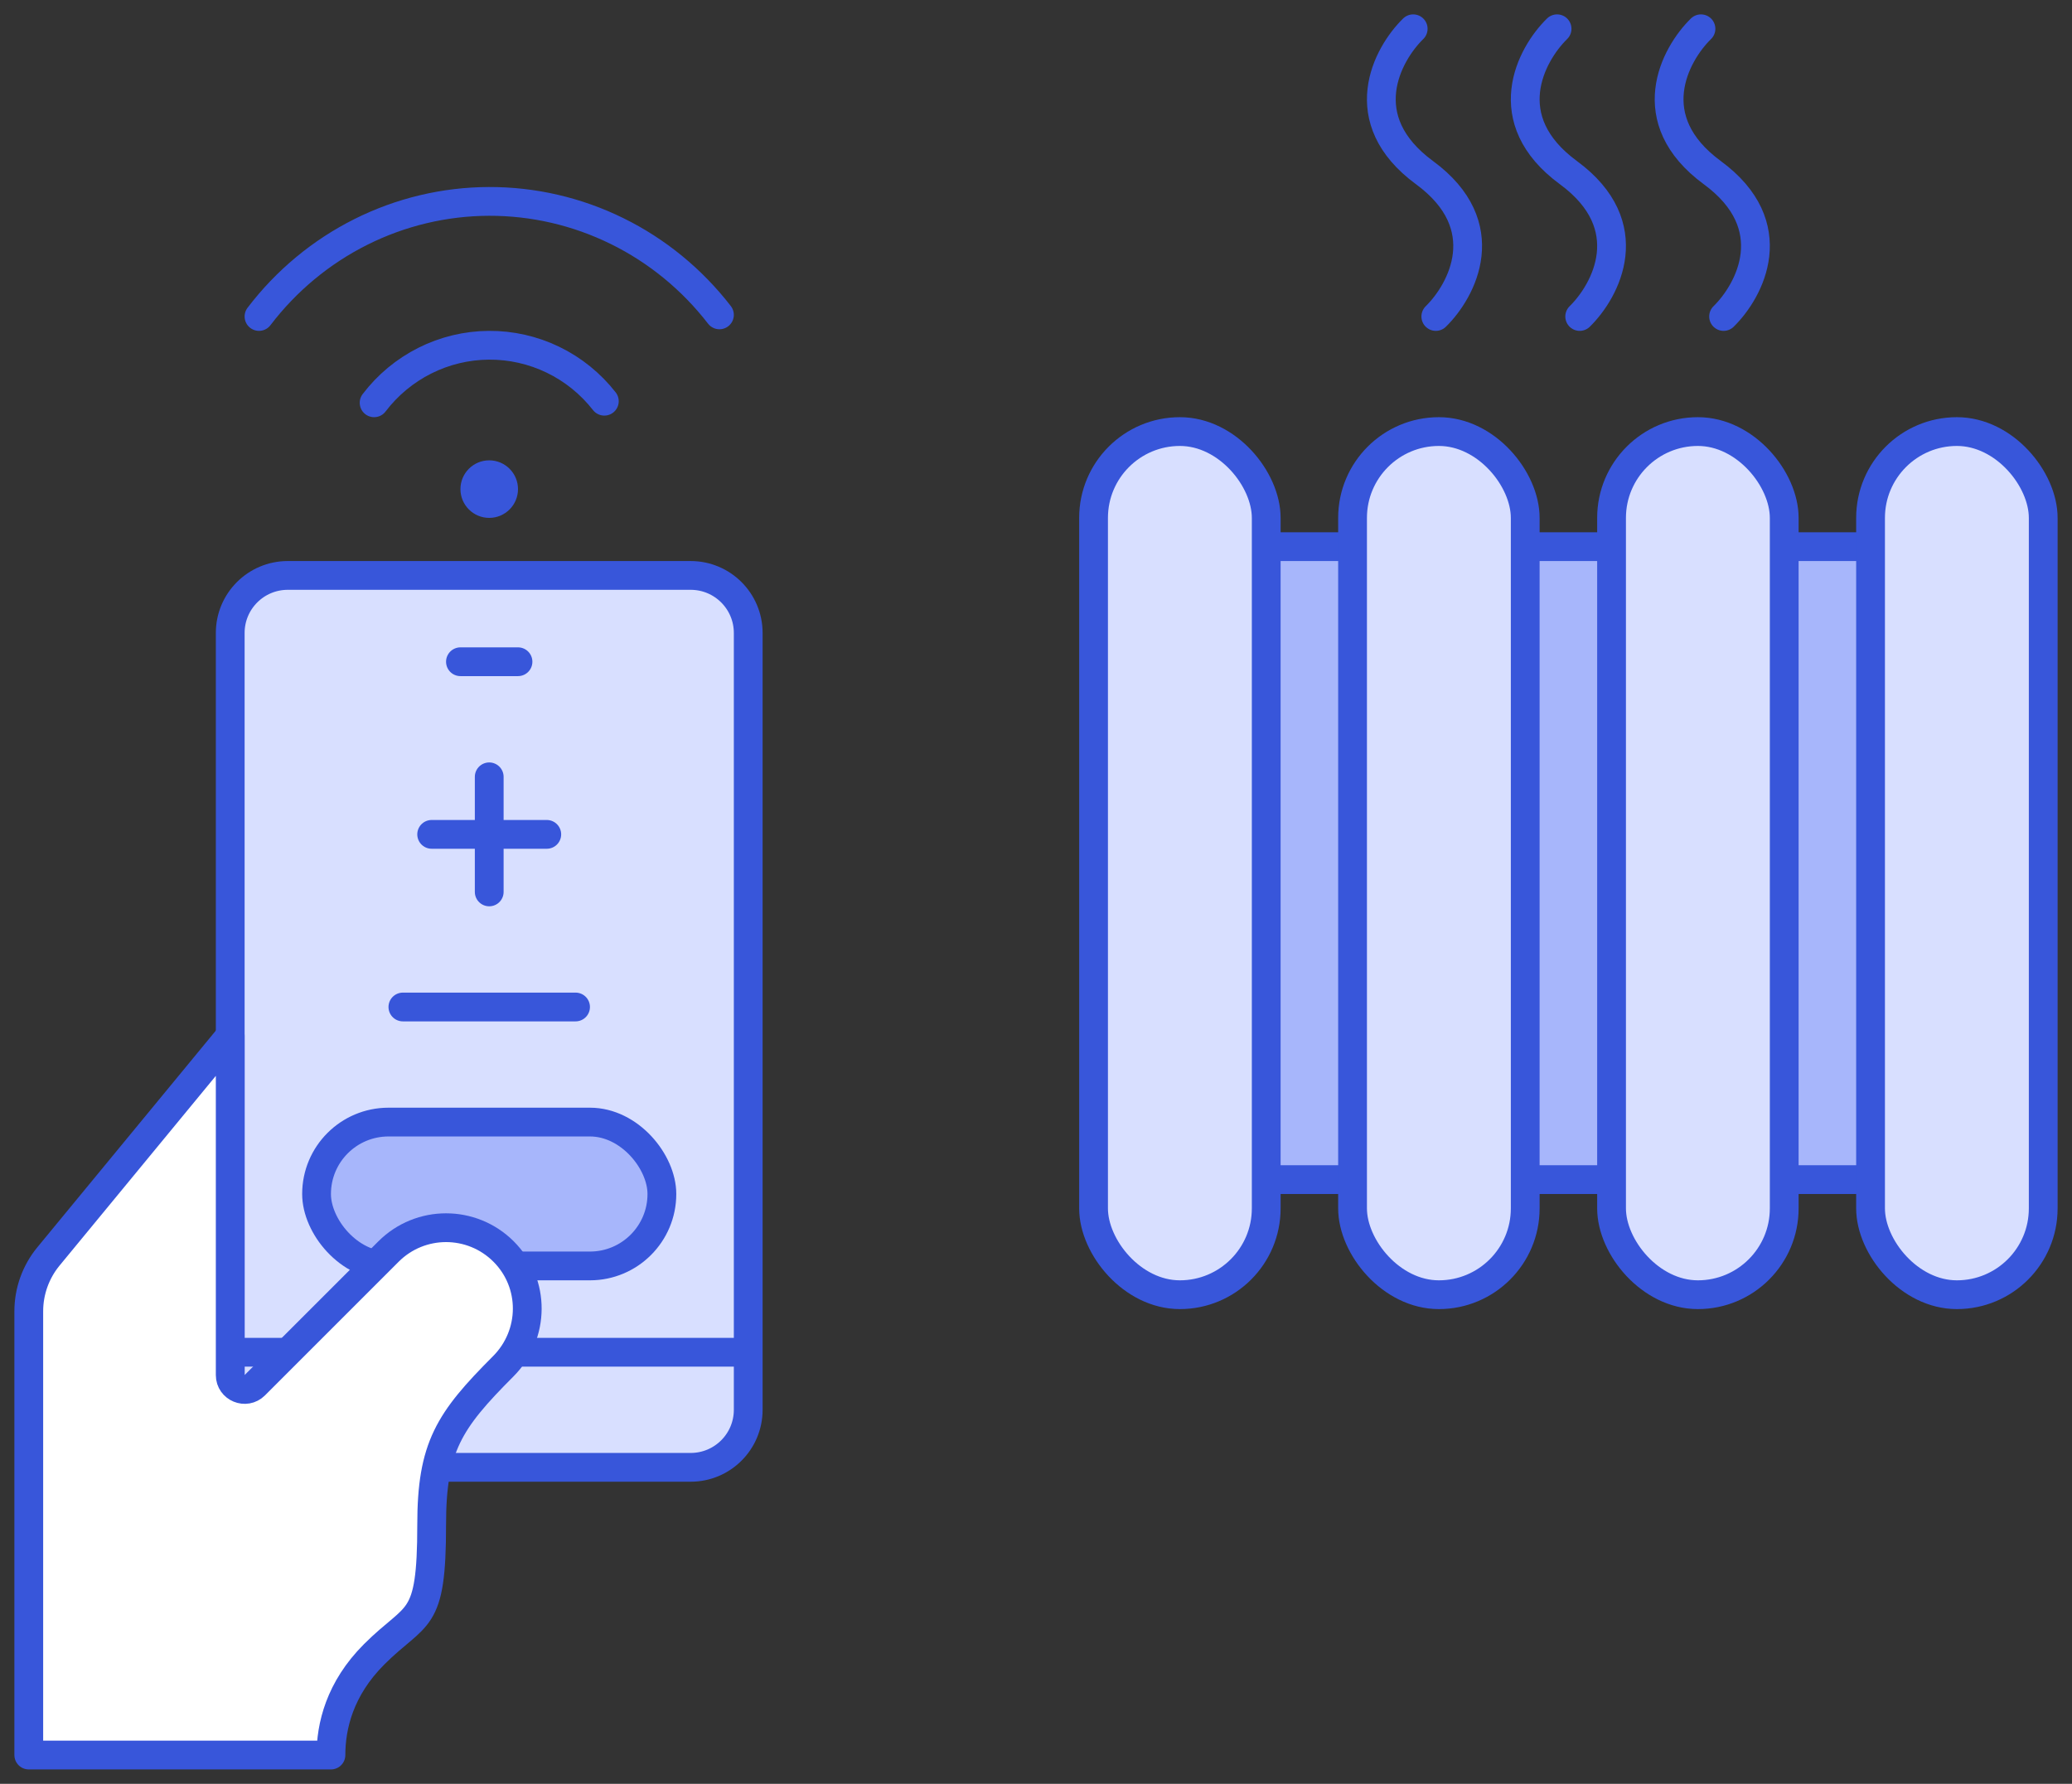
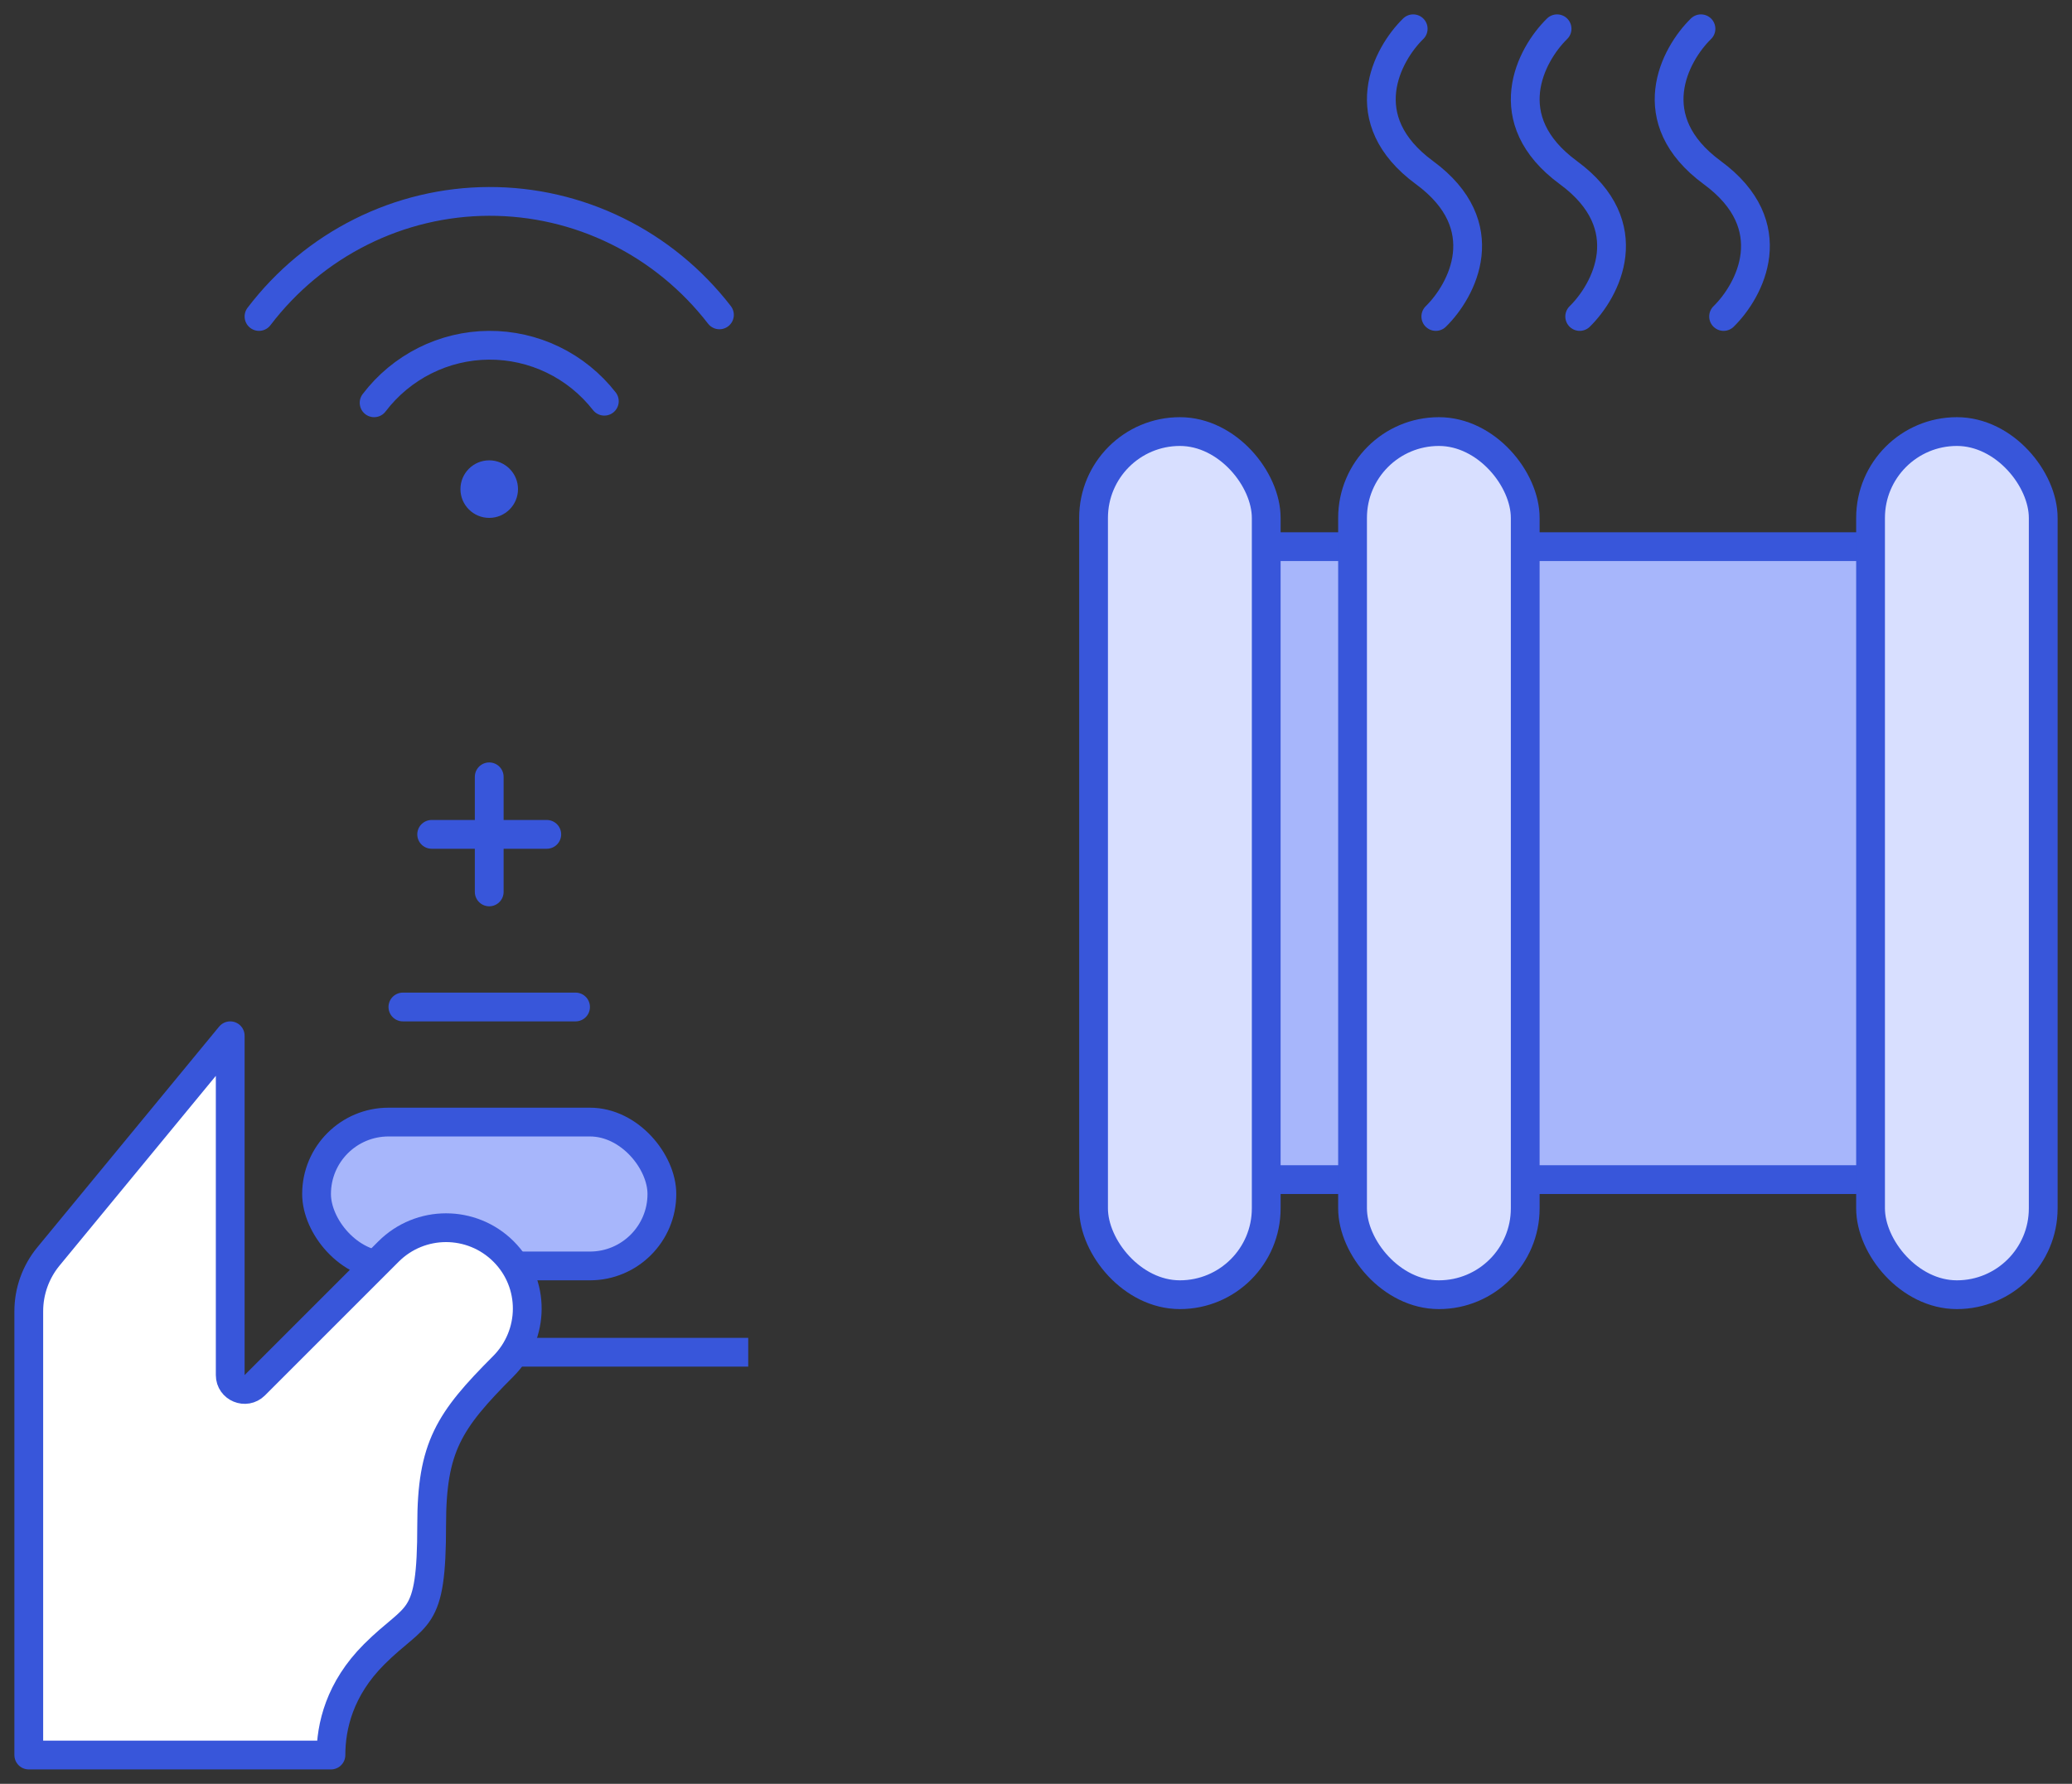
<svg xmlns="http://www.w3.org/2000/svg" width="72" height="62" viewBox="0 0 72 62" fill="none">
  <rect x="0" y="0" width="72" height="62" fill="#333333" stroke="none" />
  <path d="M68 19H41V41H68V19Z" fill="#A7B6FB" stroke="#3856DA" />
  <rect x="38" y="15" width="6" height="30" rx="3" fill="#D8DFFF" stroke="#3856DA" />
-   <rect x="56" y="15" width="6" height="30" rx="3" fill="#D8DFFF" stroke="#3856DA" />
  <rect x="65" y="15" width="6" height="30" rx="3" fill="#D8DFFF" stroke="#3856DA" />
  <rect x="47" y="15" width="6" height="30" rx="3" fill="#D8DFFF" stroke="#3856DA" />
-   <path d="M24 20H10C8.895 20 8 20.895 8 22V37V51H15H24C25.105 51 26 50.105 26 49V22C26 20.895 25.105 20 24 20Z" fill="#D8DFFF" stroke="#3856DA" />
  <path d="M17 27L17 31" stroke="#3856DA" stroke-linecap="round" />
  <path d="M19 29L15 29" stroke="#3856DA" stroke-linecap="round" />
-   <path d="M18 23H16" stroke="#3856DA" stroke-linecap="round" />
  <path d="M20 35H14" stroke="#3856DA" stroke-linecap="round" />
  <path d="M18 47H26" stroke="#3856DA" />
-   <path d="M8 47H10" stroke="#3856DA" />
  <rect x="11" y="39" width="12" height="5" rx="2.5" fill="#A7B6FB" stroke="#3856DA" />
  <path d="M1 45.576C1 44.88 1.242 44.206 1.684 43.669L8 36V47.793C8 48.238 8.539 48.461 8.854 48.146L13.5 43.5C14.605 42.395 16.395 42.395 17.5 43.5C18.605 44.605 18.59 46.383 17.487 47.489C15.598 49.381 15 50.294 15 53C15 56.5 14.5 56 13 57.5C11.8 58.7 11.5 60 11.5 61H1V45.576Z" fill="white" stroke="#3856DA" stroke-linejoin="round" />
  <path d="M21 13.945C20.522 13.334 19.913 12.841 19.217 12.504C18.521 12.167 17.759 11.995 16.987 12C16.215 12.005 15.454 12.188 14.763 12.535C14.072 12.882 13.469 13.383 13 14" stroke="#3856DA" stroke-linecap="round" stroke-linejoin="round" />
  <path d="M25 10.944C24.047 9.711 22.831 8.714 21.442 8.031C20.053 7.347 18.529 6.995 16.987 7C15.444 7.005 13.922 7.369 12.538 8.062C11.154 8.755 9.944 9.76 9 11" stroke="#3856DA" stroke-linecap="round" stroke-linejoin="round" />
  <circle cx="17" cy="17" r="1" fill="#3856DA" />
  <path d="M49.893 11C50.809 10.103 52.014 7.846 49.5 6C46.986 4.154 48.191 1.897 49.107 1" stroke="#3856DA" stroke-linecap="round" />
  <path d="M54.893 11C55.809 10.103 57.014 7.846 54.5 6C51.986 4.154 53.191 1.897 54.107 1" stroke="#3856DA" stroke-linecap="round" />
  <path d="M59.893 11C60.809 10.103 62.014 7.846 59.5 6C56.986 4.154 58.191 1.897 59.107 1" stroke="#3856DA" stroke-linecap="round" />
</svg>